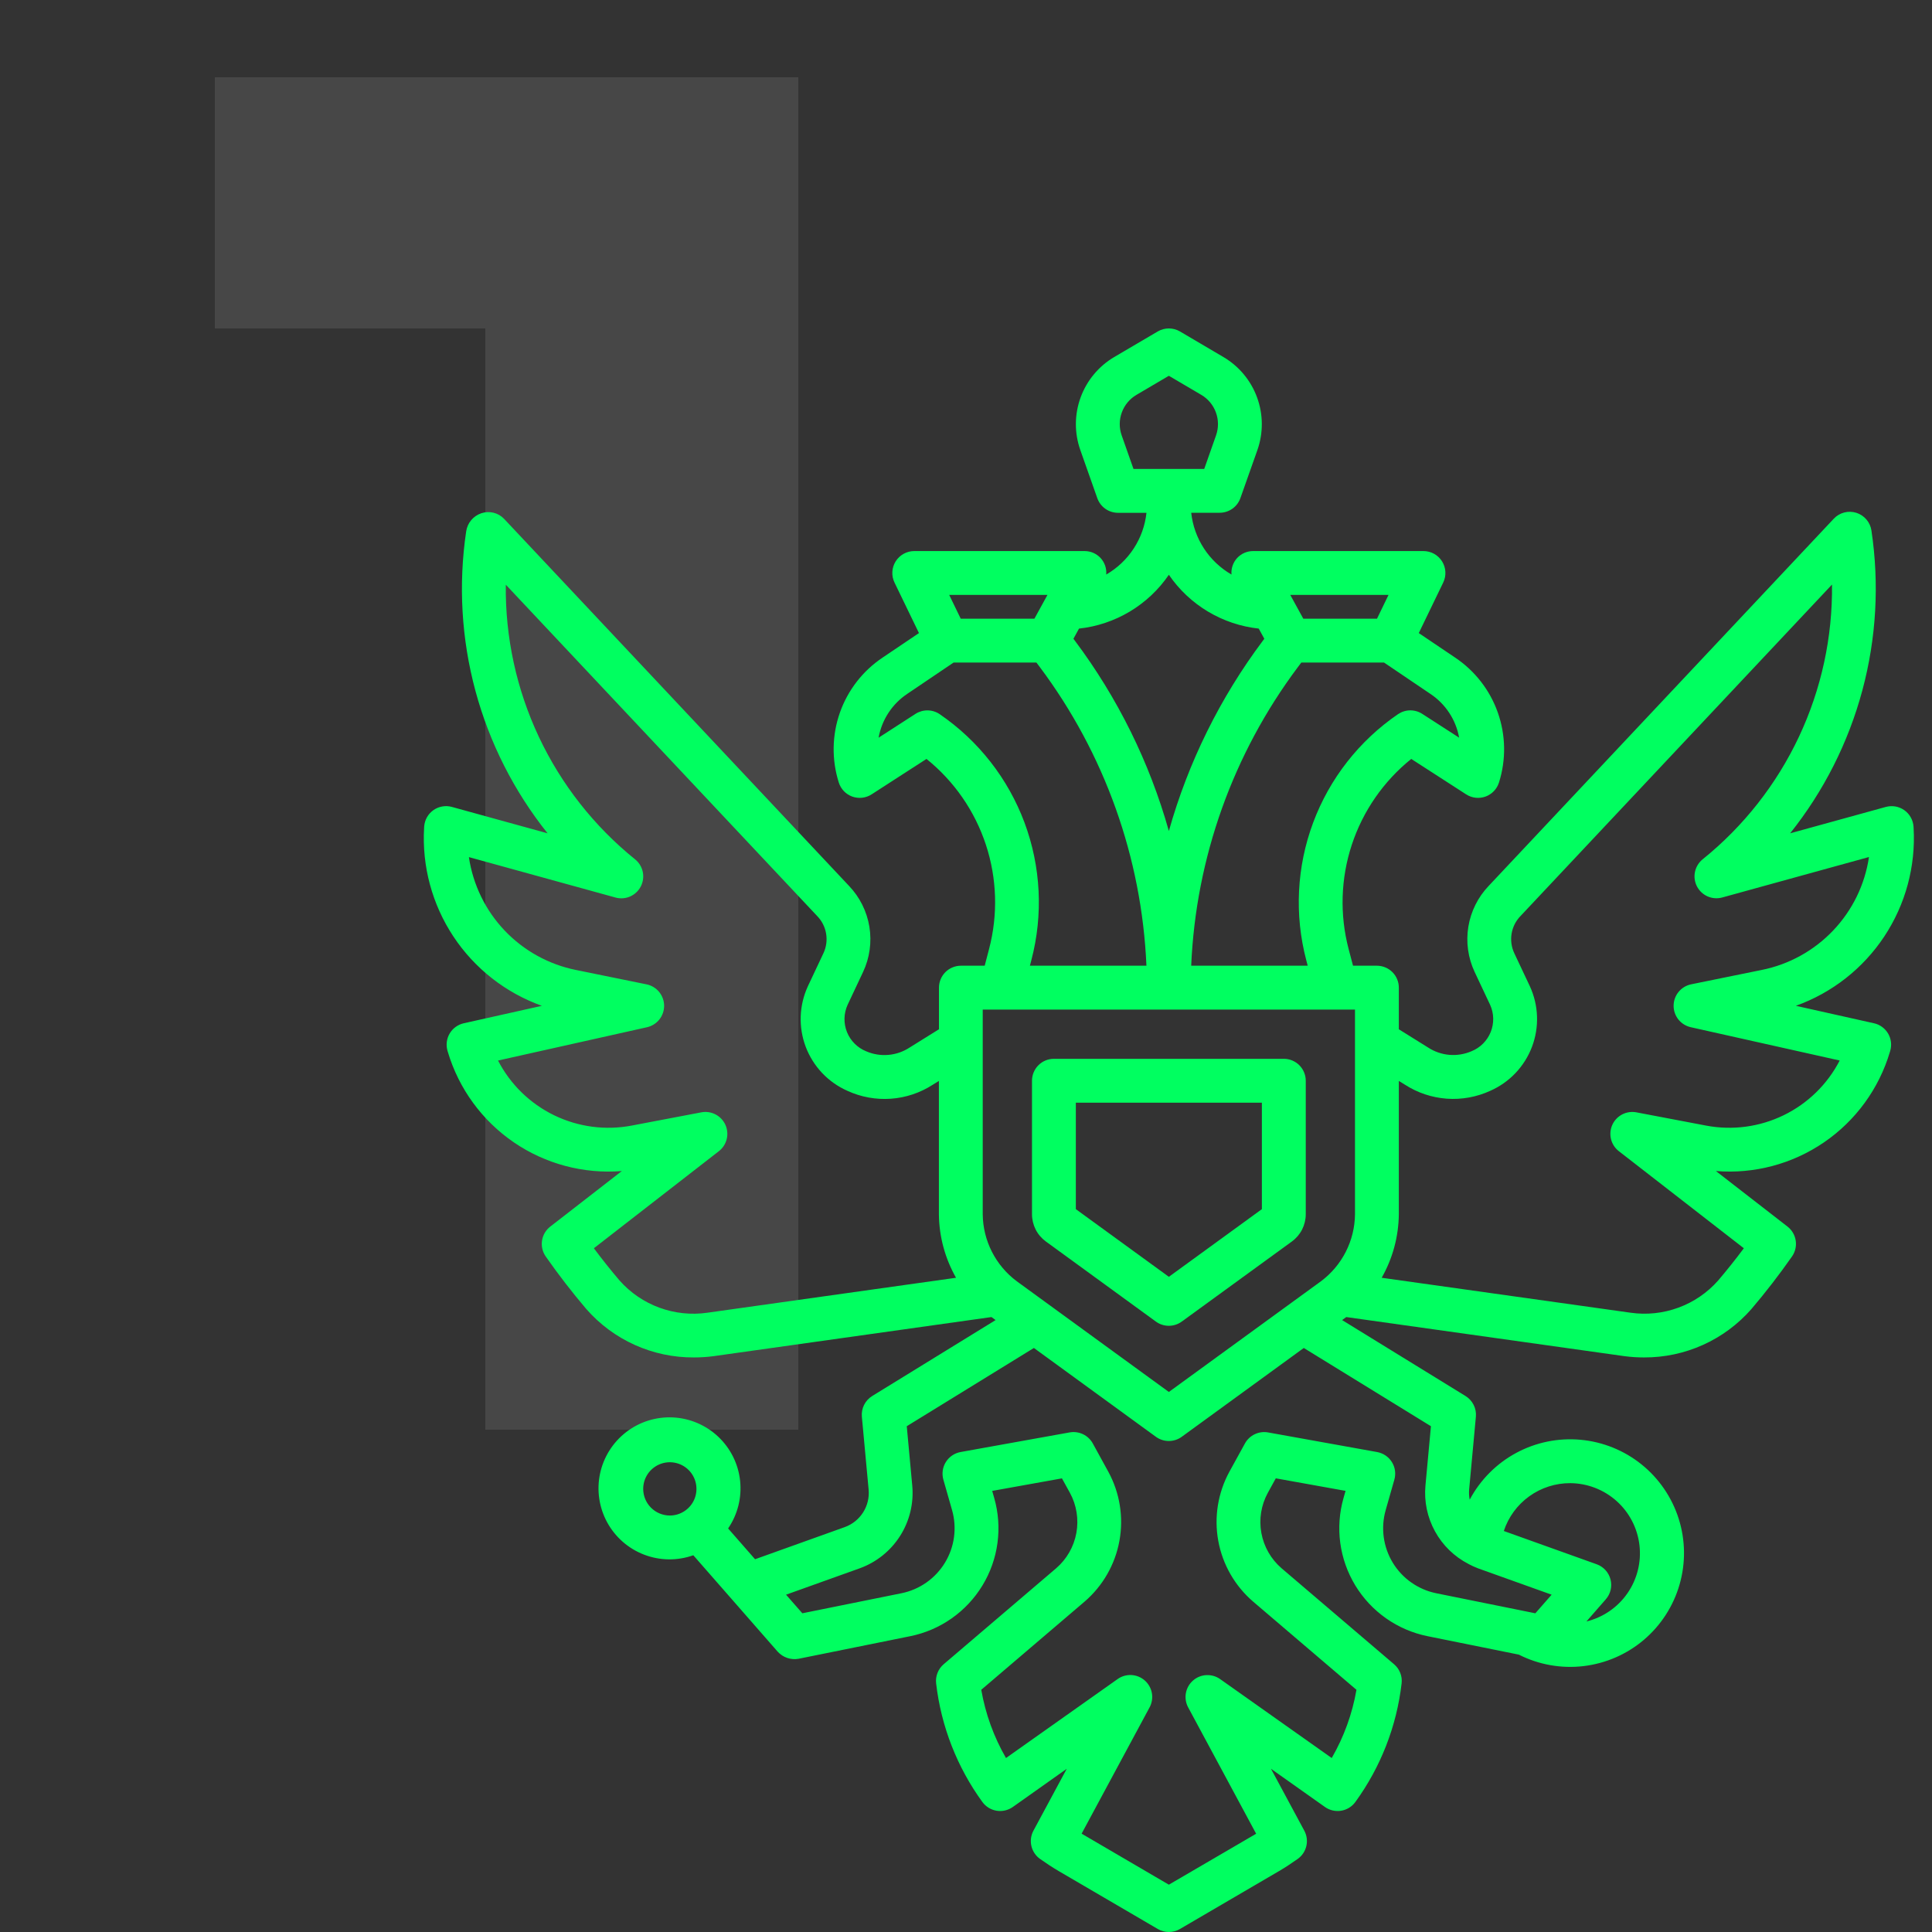
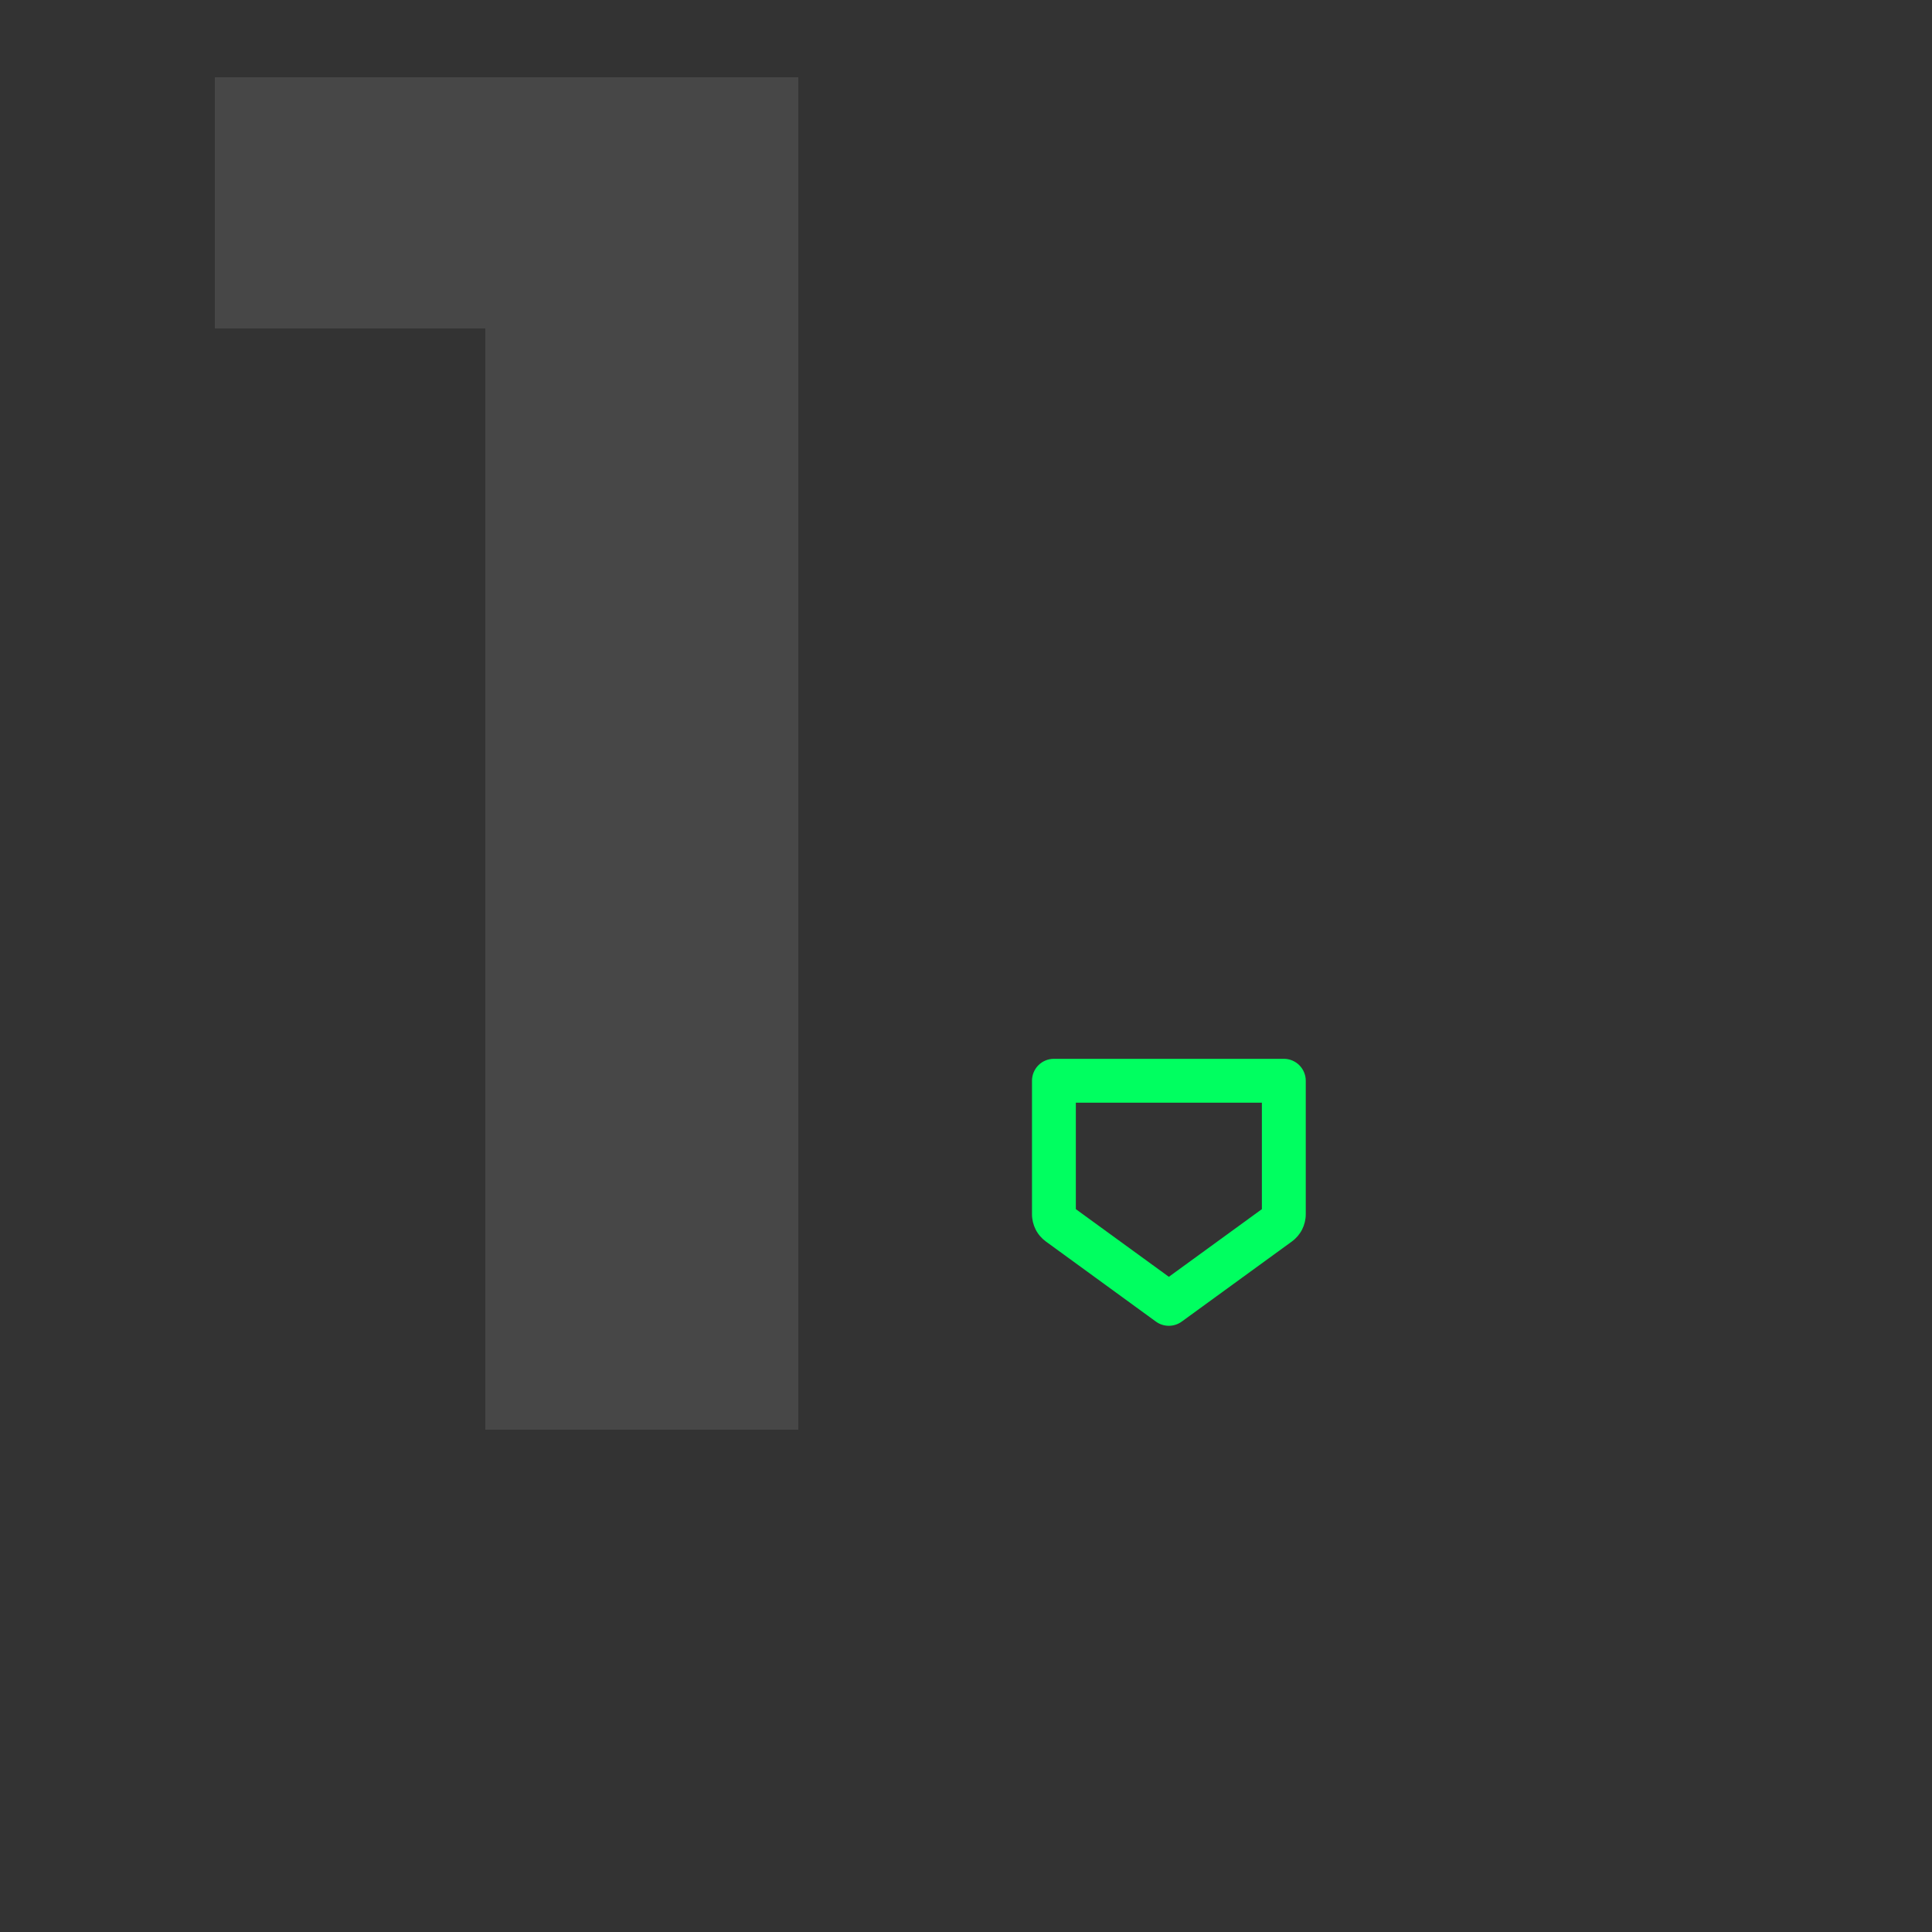
<svg xmlns="http://www.w3.org/2000/svg" width="100" height="100" viewBox="0 0 100 100" fill="none">
  <rect x="0" y="0" width="100" height="100" fill="#333333" stroke="none" />
  <path d="M25.12 74V10L32.12 17H11.12V4H41.32V74H25.12Z" fill="white" fill-opacity="0.1" />
  <path d="M66.45 54.804H54.551C54.25 54.804 53.961 54.923 53.748 55.136C53.536 55.349 53.416 55.638 53.416 55.939V62.853C53.417 63.126 53.482 63.396 53.605 63.639C53.729 63.883 53.909 64.094 54.129 64.256L59.83 68.406C60.024 68.547 60.258 68.623 60.498 68.623C60.738 68.623 60.972 68.547 61.166 68.406L66.872 64.256C67.093 64.094 67.272 63.883 67.397 63.639C67.52 63.395 67.585 63.126 67.586 62.852V55.94C67.586 55.791 67.557 55.643 67.499 55.505C67.442 55.367 67.359 55.242 67.253 55.136C67.148 55.031 67.022 54.947 66.885 54.89C66.747 54.833 66.599 54.804 66.45 54.804ZM65.315 62.585L60.5 66.087L55.685 62.585V57.074H65.315V62.585Z" fill="#00FF60" />
-   <path d="M96.996 52.964L92.953 52.06C94.827 51.389 96.433 50.129 97.531 48.47C98.63 46.81 99.162 44.84 99.048 42.853L99.043 42.772C99.029 42.605 98.98 42.444 98.897 42.299C98.814 42.153 98.7 42.028 98.563 41.932C98.426 41.836 98.269 41.772 98.105 41.743C97.94 41.715 97.771 41.723 97.609 41.767L92.657 43.132C94.399 40.949 95.671 38.431 96.395 35.734C97.119 33.037 97.279 30.22 96.865 27.459C96.834 27.248 96.744 27.05 96.605 26.888C96.467 26.726 96.285 26.606 96.082 26.542C95.879 26.479 95.661 26.473 95.455 26.527C95.249 26.581 95.062 26.692 94.916 26.848L77.056 45.852C76.499 46.434 76.132 47.172 76.001 47.968C75.871 48.764 75.985 49.58 76.328 50.31L77.131 52.016C77.23 52.236 77.283 52.473 77.288 52.714C77.292 52.955 77.248 53.195 77.158 53.419C77.068 53.642 76.934 53.845 76.763 54.016C76.593 54.186 76.39 54.321 76.166 54.411C75.805 54.567 75.411 54.632 75.019 54.599C74.626 54.565 74.249 54.435 73.919 54.22L72.403 53.275V51.12C72.404 50.971 72.374 50.824 72.317 50.686C72.26 50.548 72.177 50.423 72.071 50.318C71.966 50.212 71.841 50.129 71.703 50.072C71.565 50.015 71.418 49.985 71.269 49.985H70.032L69.804 49.12C69.337 47.342 69.395 45.467 69.97 43.722C70.546 41.976 71.614 40.434 73.046 39.282L75.889 41.117C76.036 41.212 76.203 41.271 76.377 41.291C76.551 41.31 76.727 41.289 76.891 41.23C77.056 41.17 77.204 41.073 77.325 40.946C77.446 40.819 77.536 40.667 77.588 40.499C77.96 39.32 77.939 38.051 77.528 36.885C77.117 35.718 76.338 34.717 75.309 34.031L73.436 32.768L74.701 30.152C74.785 29.979 74.823 29.788 74.812 29.596C74.802 29.404 74.743 29.218 74.641 29.055C74.539 28.893 74.397 28.758 74.229 28.665C74.061 28.572 73.872 28.523 73.68 28.523H64.868C64.712 28.522 64.557 28.553 64.414 28.614C64.271 28.676 64.142 28.767 64.036 28.881C63.93 28.996 63.849 29.131 63.799 29.279C63.748 29.426 63.729 29.583 63.742 29.738C63.167 29.407 62.679 28.944 62.317 28.389C61.954 27.833 61.728 27.199 61.657 26.54H63.133C63.367 26.54 63.596 26.467 63.788 26.331C63.98 26.195 64.124 26.004 64.203 25.782L65.084 23.29C65.393 22.409 65.387 21.448 65.066 20.572C64.746 19.695 64.131 18.956 63.327 18.482L61.075 17.156C60.901 17.054 60.702 17 60.5 17C60.298 17 60.099 17.054 59.925 17.156L57.674 18.479C56.869 18.953 56.254 19.692 55.933 20.57C55.612 21.447 55.606 22.409 55.916 23.29L56.796 25.785C56.874 26.006 57.019 26.198 57.211 26.334C57.402 26.47 57.631 26.542 57.866 26.543H59.341C59.27 27.201 59.044 27.834 58.682 28.389C58.32 28.945 57.832 29.407 57.258 29.738C57.271 29.583 57.252 29.426 57.202 29.279C57.151 29.132 57.071 28.996 56.965 28.882C56.859 28.768 56.73 28.677 56.587 28.615C56.444 28.553 56.29 28.522 56.134 28.523H47.321C47.129 28.523 46.94 28.572 46.772 28.665C46.604 28.758 46.462 28.892 46.36 29.055C46.258 29.218 46.198 29.404 46.188 29.596C46.177 29.788 46.216 29.979 46.299 30.152L47.565 32.768L45.692 34.031C44.663 34.717 43.884 35.718 43.473 36.885C43.063 38.051 43.042 39.32 43.414 40.499C43.466 40.667 43.556 40.819 43.676 40.946C43.797 41.073 43.946 41.17 44.11 41.23C44.275 41.289 44.451 41.31 44.625 41.291C44.798 41.271 44.966 41.212 45.113 41.117L47.955 39.282C49.387 40.434 50.455 41.977 51.029 43.722C51.604 45.468 51.661 47.342 51.194 49.12L50.968 49.985H49.736C49.587 49.985 49.439 50.015 49.302 50.072C49.164 50.129 49.039 50.212 48.933 50.318C48.828 50.423 48.745 50.548 48.688 50.686C48.63 50.824 48.601 50.971 48.601 51.12V53.274L47.082 54.22C46.753 54.436 46.375 54.567 45.983 54.601C45.59 54.635 45.195 54.571 44.834 54.415C44.61 54.325 44.406 54.19 44.236 54.019C44.065 53.849 43.93 53.645 43.84 53.421C43.75 53.197 43.706 52.957 43.711 52.715C43.716 52.474 43.77 52.236 43.869 52.016L44.672 50.31C45.015 49.581 45.129 48.764 44.999 47.968C44.869 47.173 44.501 46.435 43.944 45.852L26.084 26.847C25.936 26.695 25.748 26.588 25.541 26.538C25.335 26.488 25.119 26.497 24.917 26.564C24.711 26.633 24.529 26.757 24.389 26.923C24.25 27.089 24.16 27.29 24.129 27.505C23.72 30.259 23.883 33.069 24.608 35.758C25.333 38.446 26.605 40.957 28.343 43.132L23.389 41.766C23.228 41.721 23.059 41.713 22.894 41.742C22.73 41.77 22.573 41.835 22.436 41.931C22.299 42.027 22.185 42.152 22.102 42.297C22.019 42.443 21.97 42.604 21.956 42.771L21.951 42.858C21.837 44.845 22.37 46.814 23.468 48.473C24.567 50.132 26.173 51.39 28.046 52.061L24.004 52.964C23.853 52.998 23.711 53.062 23.586 53.153C23.46 53.243 23.355 53.359 23.276 53.492C23.197 53.625 23.146 53.772 23.127 53.925C23.107 54.079 23.119 54.234 23.161 54.383L23.18 54.448C23.748 56.352 24.953 58.002 26.592 59.125C28.231 60.247 30.206 60.772 32.186 60.613L28.482 63.488C28.251 63.666 28.098 63.927 28.055 64.216C28.011 64.504 28.081 64.798 28.248 65.037C28.904 65.976 29.604 66.882 30.346 67.754C31.04 68.547 31.896 69.182 32.857 69.614C33.818 70.047 34.86 70.267 35.913 70.261C36.249 70.262 36.585 70.24 36.918 70.197L51.318 68.171L51.532 68.327L45.146 72.257C44.966 72.368 44.82 72.527 44.725 72.716C44.631 72.905 44.591 73.117 44.61 73.328L44.96 77.102C44.998 77.517 44.897 77.933 44.673 78.284C44.449 78.635 44.115 78.902 43.723 79.043L39.082 80.706L37.687 79.112C38.181 78.39 38.401 77.515 38.308 76.645C38.215 75.775 37.814 74.967 37.178 74.366C36.542 73.765 35.713 73.41 34.839 73.366C33.965 73.322 33.104 73.591 32.411 74.125C31.718 74.659 31.238 75.423 31.057 76.279C30.877 77.135 31.008 78.028 31.427 78.796C31.846 79.564 32.525 80.158 33.342 80.47C34.16 80.783 35.062 80.793 35.886 80.5L37.883 82.781L40.255 85.493C40.389 85.639 40.559 85.75 40.747 85.814C40.936 85.878 41.138 85.893 41.334 85.858L47.11 84.69C47.881 84.535 48.611 84.221 49.255 83.769C49.898 83.318 50.441 82.738 50.85 82.066C51.259 81.394 51.524 80.645 51.629 79.866C51.734 79.087 51.677 78.294 51.461 77.538L51.356 77.169L54.966 76.52L55.379 77.269C55.724 77.903 55.842 78.637 55.712 79.348C55.582 80.059 55.212 80.704 54.664 81.175L48.843 86.142C48.702 86.263 48.592 86.416 48.525 86.589C48.457 86.763 48.432 86.95 48.454 87.134C48.712 89.352 49.536 91.465 50.848 93.271C51.024 93.512 51.287 93.674 51.582 93.723C51.876 93.771 52.178 93.702 52.422 93.53L55.215 91.552L53.491 94.755C53.36 94.999 53.322 95.283 53.385 95.552C53.449 95.822 53.608 96.059 53.834 96.219C54.179 96.463 54.492 96.667 54.791 96.842L59.928 99.845C60.102 99.947 60.3 100 60.501 100C60.702 100 60.9 99.947 61.073 99.845L66.211 96.842C66.51 96.667 66.822 96.463 67.167 96.219C67.393 96.059 67.553 95.822 67.616 95.552C67.679 95.283 67.642 94.999 67.51 94.755L65.786 91.552L68.58 93.53C68.823 93.702 69.125 93.771 69.42 93.723C69.714 93.674 69.978 93.512 70.153 93.271C71.465 91.465 72.29 89.352 72.547 87.134C72.569 86.95 72.545 86.763 72.477 86.589C72.409 86.416 72.3 86.263 72.158 86.142L66.336 81.175C65.788 80.704 65.418 80.059 65.288 79.347C65.158 78.636 65.276 77.902 65.623 77.268L66.035 76.518L69.646 77.167L69.541 77.536C69.325 78.292 69.267 79.085 69.372 79.864C69.478 80.643 69.743 81.392 70.151 82.064C70.56 82.736 71.103 83.316 71.747 83.768C72.391 84.219 73.121 84.533 73.892 84.689L78.613 85.643C79.648 86.167 80.814 86.374 81.966 86.237C83.118 86.1 84.204 85.627 85.088 84.876C85.972 84.124 86.614 83.129 86.934 82.014C87.255 80.899 87.239 79.715 86.889 78.609C86.538 77.503 85.869 76.525 84.966 75.798C84.062 75.071 82.964 74.627 81.808 74.522C80.653 74.416 79.493 74.654 78.472 75.206C77.452 75.757 76.617 76.598 76.072 77.622C76.038 77.451 76.028 77.277 76.042 77.103L76.391 73.329C76.411 73.118 76.371 72.906 76.276 72.717C76.181 72.528 76.036 72.369 75.856 72.258L69.468 68.327L69.682 68.171L84.089 70.196C84.421 70.24 84.755 70.261 85.09 70.261C86.143 70.266 87.185 70.045 88.145 69.612C89.106 69.18 89.962 68.545 90.655 67.753C91.397 66.88 92.097 65.974 92.753 65.036C92.92 64.797 92.99 64.503 92.946 64.214C92.903 63.926 92.75 63.665 92.519 63.486L88.814 60.612C90.795 60.774 92.771 60.249 94.411 59.127C96.051 58.005 97.255 56.352 97.821 54.447L97.84 54.383C97.882 54.234 97.894 54.078 97.874 53.925C97.855 53.772 97.804 53.624 97.725 53.491C97.646 53.358 97.54 53.243 97.415 53.152C97.29 53.061 97.148 52.997 96.997 52.964L96.996 52.964ZM70.134 62.853C70.127 63.528 69.964 64.192 69.658 64.793C69.352 65.394 68.911 65.917 68.37 66.32L60.5 72.048L52.631 66.32C52.089 65.917 51.648 65.394 51.342 64.793C51.036 64.192 50.873 63.528 50.866 62.853V52.255H70.134V62.853ZM75.525 38.182L73.616 36.95C73.429 36.829 73.21 36.766 72.986 36.768C72.763 36.771 72.546 36.84 72.361 36.965C70.353 38.339 68.818 40.3 67.968 42.58C67.118 44.859 66.993 47.346 67.612 49.7L67.687 49.985H61.656C61.898 44.394 63.823 39.006 67.179 34.528L67.355 34.294H71.638L74.037 35.916C74.425 36.174 74.757 36.508 75.012 36.897C75.268 37.286 75.442 37.723 75.525 38.182ZM71.869 30.793L71.273 32.025H67.46L66.784 30.793H71.869ZM58.057 22.533C57.922 22.149 57.925 21.73 58.065 21.348C58.205 20.965 58.473 20.643 58.824 20.437L60.5 19.451L62.177 20.437C62.528 20.643 62.796 20.965 62.935 21.348C63.075 21.73 63.078 22.149 62.943 22.533L62.331 24.271H58.669L58.057 22.533ZM60.5 29.751C61.029 30.523 61.718 31.172 62.521 31.653C63.324 32.134 64.222 32.435 65.152 32.536L65.441 33.063L65.365 33.164C63.151 36.119 61.501 39.459 60.5 43.013C59.5 39.459 57.851 36.12 55.637 33.164L55.561 33.063L55.849 32.536C56.78 32.435 57.677 32.133 58.48 31.653C59.283 31.172 59.972 30.523 60.5 29.751ZM54.216 30.793L53.54 32.025H49.728L49.131 30.793H54.216ZM48.639 36.966C48.455 36.84 48.238 36.772 48.014 36.769C47.791 36.767 47.572 36.83 47.385 36.95L45.476 38.183C45.558 37.724 45.731 37.286 45.987 36.896C46.242 36.506 46.573 36.172 46.961 35.913L49.36 34.292H53.643L53.819 34.525C57.173 39.004 59.097 44.392 59.339 49.983H53.308L53.383 49.697C54.002 47.345 53.878 44.859 53.029 42.58C52.179 40.301 50.647 38.34 48.639 36.966ZM36.606 67.947C35.772 68.066 34.921 67.976 34.129 67.685C33.338 67.395 32.63 66.912 32.071 66.281C31.609 65.739 31.164 65.181 30.739 64.609C33.863 62.185 37.21 59.584 37.21 59.584C37.411 59.428 37.553 59.209 37.614 58.962C37.675 58.714 37.651 58.454 37.547 58.222C37.442 57.99 37.262 57.8 37.037 57.683C36.811 57.565 36.552 57.527 36.302 57.574L32.696 58.26C31.334 58.519 29.925 58.331 28.679 57.725C27.432 57.118 26.415 56.125 25.778 54.893L33.487 53.17C33.74 53.113 33.967 52.971 34.129 52.768C34.29 52.564 34.377 52.312 34.375 52.052C34.372 51.792 34.281 51.541 34.115 51.34C33.95 51.14 33.721 51.002 33.466 50.95L29.819 50.207C28.405 49.923 27.113 49.209 26.12 48.164C25.127 47.118 24.481 45.791 24.27 44.364L31.857 46.456C32.108 46.526 32.377 46.506 32.616 46.401C32.855 46.296 33.05 46.111 33.169 45.879C33.288 45.646 33.323 45.38 33.269 45.124C33.214 44.869 33.073 44.64 32.869 44.477C30.752 42.768 29.05 40.601 27.891 38.139C26.733 35.677 26.148 32.984 26.18 30.264L42.29 47.406C42.537 47.656 42.7 47.976 42.759 48.323C42.818 48.669 42.769 49.026 42.619 49.343L41.815 51.049C41.59 51.538 41.464 52.067 41.445 52.605C41.426 53.143 41.514 53.68 41.704 54.184C41.895 54.687 42.184 55.148 42.554 55.539C42.925 55.93 43.369 56.243 43.862 56.461C44.566 56.785 45.34 56.925 46.113 56.87C46.885 56.815 47.632 56.565 48.282 56.144L48.597 55.95V62.853C48.609 64.005 48.915 65.135 49.484 66.137L36.606 67.947ZM33.292 77.064C33.292 76.791 33.373 76.525 33.524 76.298C33.675 76.072 33.891 75.895 34.143 75.79C34.395 75.686 34.672 75.659 34.939 75.712C35.207 75.765 35.452 75.897 35.645 76.089C35.838 76.282 35.969 76.528 36.022 76.795C36.075 77.063 36.048 77.34 35.944 77.592C35.84 77.844 35.663 78.059 35.436 78.21C35.209 78.362 34.943 78.443 34.67 78.443C34.305 78.442 33.954 78.297 33.696 78.038C33.438 77.78 33.292 77.43 33.292 77.064ZM81.276 76.768C82.162 76.774 83.015 77.103 83.675 77.694C84.335 78.285 84.755 79.097 84.858 79.977C84.961 80.857 84.739 81.744 84.233 82.472C83.728 83.199 82.974 83.716 82.113 83.927L83.115 82.781C83.237 82.642 83.323 82.475 83.366 82.296C83.408 82.116 83.406 81.928 83.36 81.749C83.313 81.57 83.224 81.405 83.099 81.268C82.974 81.132 82.818 81.028 82.644 80.966L77.837 79.244C78.076 78.52 78.537 77.891 79.156 77.447C79.774 77.002 80.517 76.764 81.279 76.768H81.276ZM67.484 69.771L74.065 73.821L73.781 76.893C73.706 77.714 73.877 78.539 74.275 79.262C74.671 79.985 75.275 80.573 76.009 80.95L76.019 80.957C76.178 81.042 76.343 81.116 76.511 81.18L80.312 82.541L79.469 83.504L79.189 83.447L74.342 82.467C73.879 82.373 73.439 82.184 73.052 81.912C72.664 81.641 72.337 81.291 72.091 80.887C71.846 80.483 71.686 80.032 71.622 79.563C71.559 79.094 71.593 78.617 71.723 78.162L72.172 76.585C72.215 76.433 72.226 76.273 72.204 76.116C72.182 75.959 72.127 75.809 72.043 75.675C71.959 75.54 71.848 75.425 71.717 75.336C71.586 75.247 71.438 75.187 71.282 75.158L65.634 74.142C65.401 74.1 65.16 74.133 64.945 74.235C64.731 74.337 64.554 74.503 64.439 74.711L63.633 76.176C63.037 77.269 62.834 78.533 63.058 79.757C63.282 80.981 63.92 82.091 64.865 82.902L70.21 87.464C69.995 88.707 69.561 89.903 68.93 90.995L63.154 86.91C62.945 86.762 62.692 86.69 62.437 86.704C62.181 86.717 61.938 86.817 61.747 86.987C61.555 87.156 61.426 87.385 61.381 87.637C61.336 87.889 61.378 88.148 61.499 88.374L65.018 94.914L60.5 97.551L55.984 94.91L59.504 88.37C59.624 88.145 59.666 87.885 59.621 87.634C59.576 87.382 59.447 87.153 59.255 86.983C59.064 86.814 58.821 86.714 58.565 86.7C58.31 86.686 58.057 86.759 57.849 86.907L52.07 90.995C51.439 89.902 51.006 88.706 50.79 87.463L56.136 82.901C57.08 82.09 57.718 80.979 57.941 79.755C58.165 78.53 57.961 77.266 57.365 76.174L56.562 74.711C56.447 74.503 56.27 74.336 56.056 74.234C55.841 74.132 55.6 74.099 55.366 74.141L49.718 75.157C49.562 75.185 49.414 75.246 49.283 75.335C49.152 75.424 49.041 75.539 48.957 75.674C48.873 75.808 48.818 75.959 48.796 76.116C48.774 76.273 48.785 76.433 48.828 76.585L49.278 78.161C49.408 78.616 49.442 79.093 49.379 79.562C49.316 80.031 49.156 80.481 48.91 80.886C48.664 81.29 48.337 81.639 47.95 81.911C47.562 82.183 47.123 82.372 46.659 82.466L41.529 83.503L40.686 82.541L44.486 81.18C45.353 80.87 46.092 80.28 46.586 79.504C47.081 78.728 47.303 77.809 47.218 76.893L46.934 73.821L53.514 69.771L59.83 74.369C60.024 74.51 60.258 74.586 60.498 74.586C60.738 74.586 60.972 74.51 61.166 74.369L67.484 69.771ZM88.304 58.26L84.698 57.574C84.448 57.527 84.189 57.565 83.963 57.683C83.738 57.8 83.558 57.99 83.453 58.222C83.349 58.454 83.325 58.714 83.386 58.962C83.447 59.209 83.589 59.428 83.79 59.584C83.79 59.584 87.137 62.185 90.261 64.609C89.836 65.181 89.391 65.738 88.929 66.281C88.371 66.912 87.665 67.394 86.874 67.684C86.083 67.975 85.233 68.065 84.399 67.946L71.516 66.137C72.085 65.135 72.391 64.005 72.403 62.853V55.948L72.719 56.143C73.369 56.563 74.115 56.812 74.888 56.868C75.661 56.923 76.435 56.782 77.138 56.459C77.631 56.241 78.076 55.928 78.446 55.537C78.816 55.146 79.105 54.685 79.296 54.182C79.486 53.678 79.575 53.141 79.555 52.603C79.537 52.065 79.41 51.536 79.185 51.047L78.381 49.342C78.231 49.024 78.182 48.667 78.241 48.321C78.3 47.974 78.463 47.654 78.71 47.404L94.824 30.257C94.857 32.978 94.272 35.672 93.113 38.135C91.954 40.597 90.251 42.765 88.133 44.474C87.929 44.637 87.788 44.866 87.733 45.121C87.678 45.377 87.713 45.643 87.832 45.876C87.951 46.108 88.147 46.293 88.386 46.398C88.625 46.503 88.893 46.522 89.145 46.453L96.738 44.359C96.527 45.787 95.88 47.115 94.885 48.161C93.891 49.208 92.597 49.922 91.182 50.205L87.534 50.948C87.279 51 87.05 51.138 86.885 51.338C86.719 51.539 86.628 51.79 86.626 52.05C86.623 52.31 86.71 52.562 86.871 52.766C87.033 52.969 87.26 53.111 87.513 53.168L95.222 54.892C94.586 56.124 93.569 57.117 92.322 57.724C91.076 58.331 89.666 58.519 88.304 58.26Z" fill="#00FF60" />
</svg>